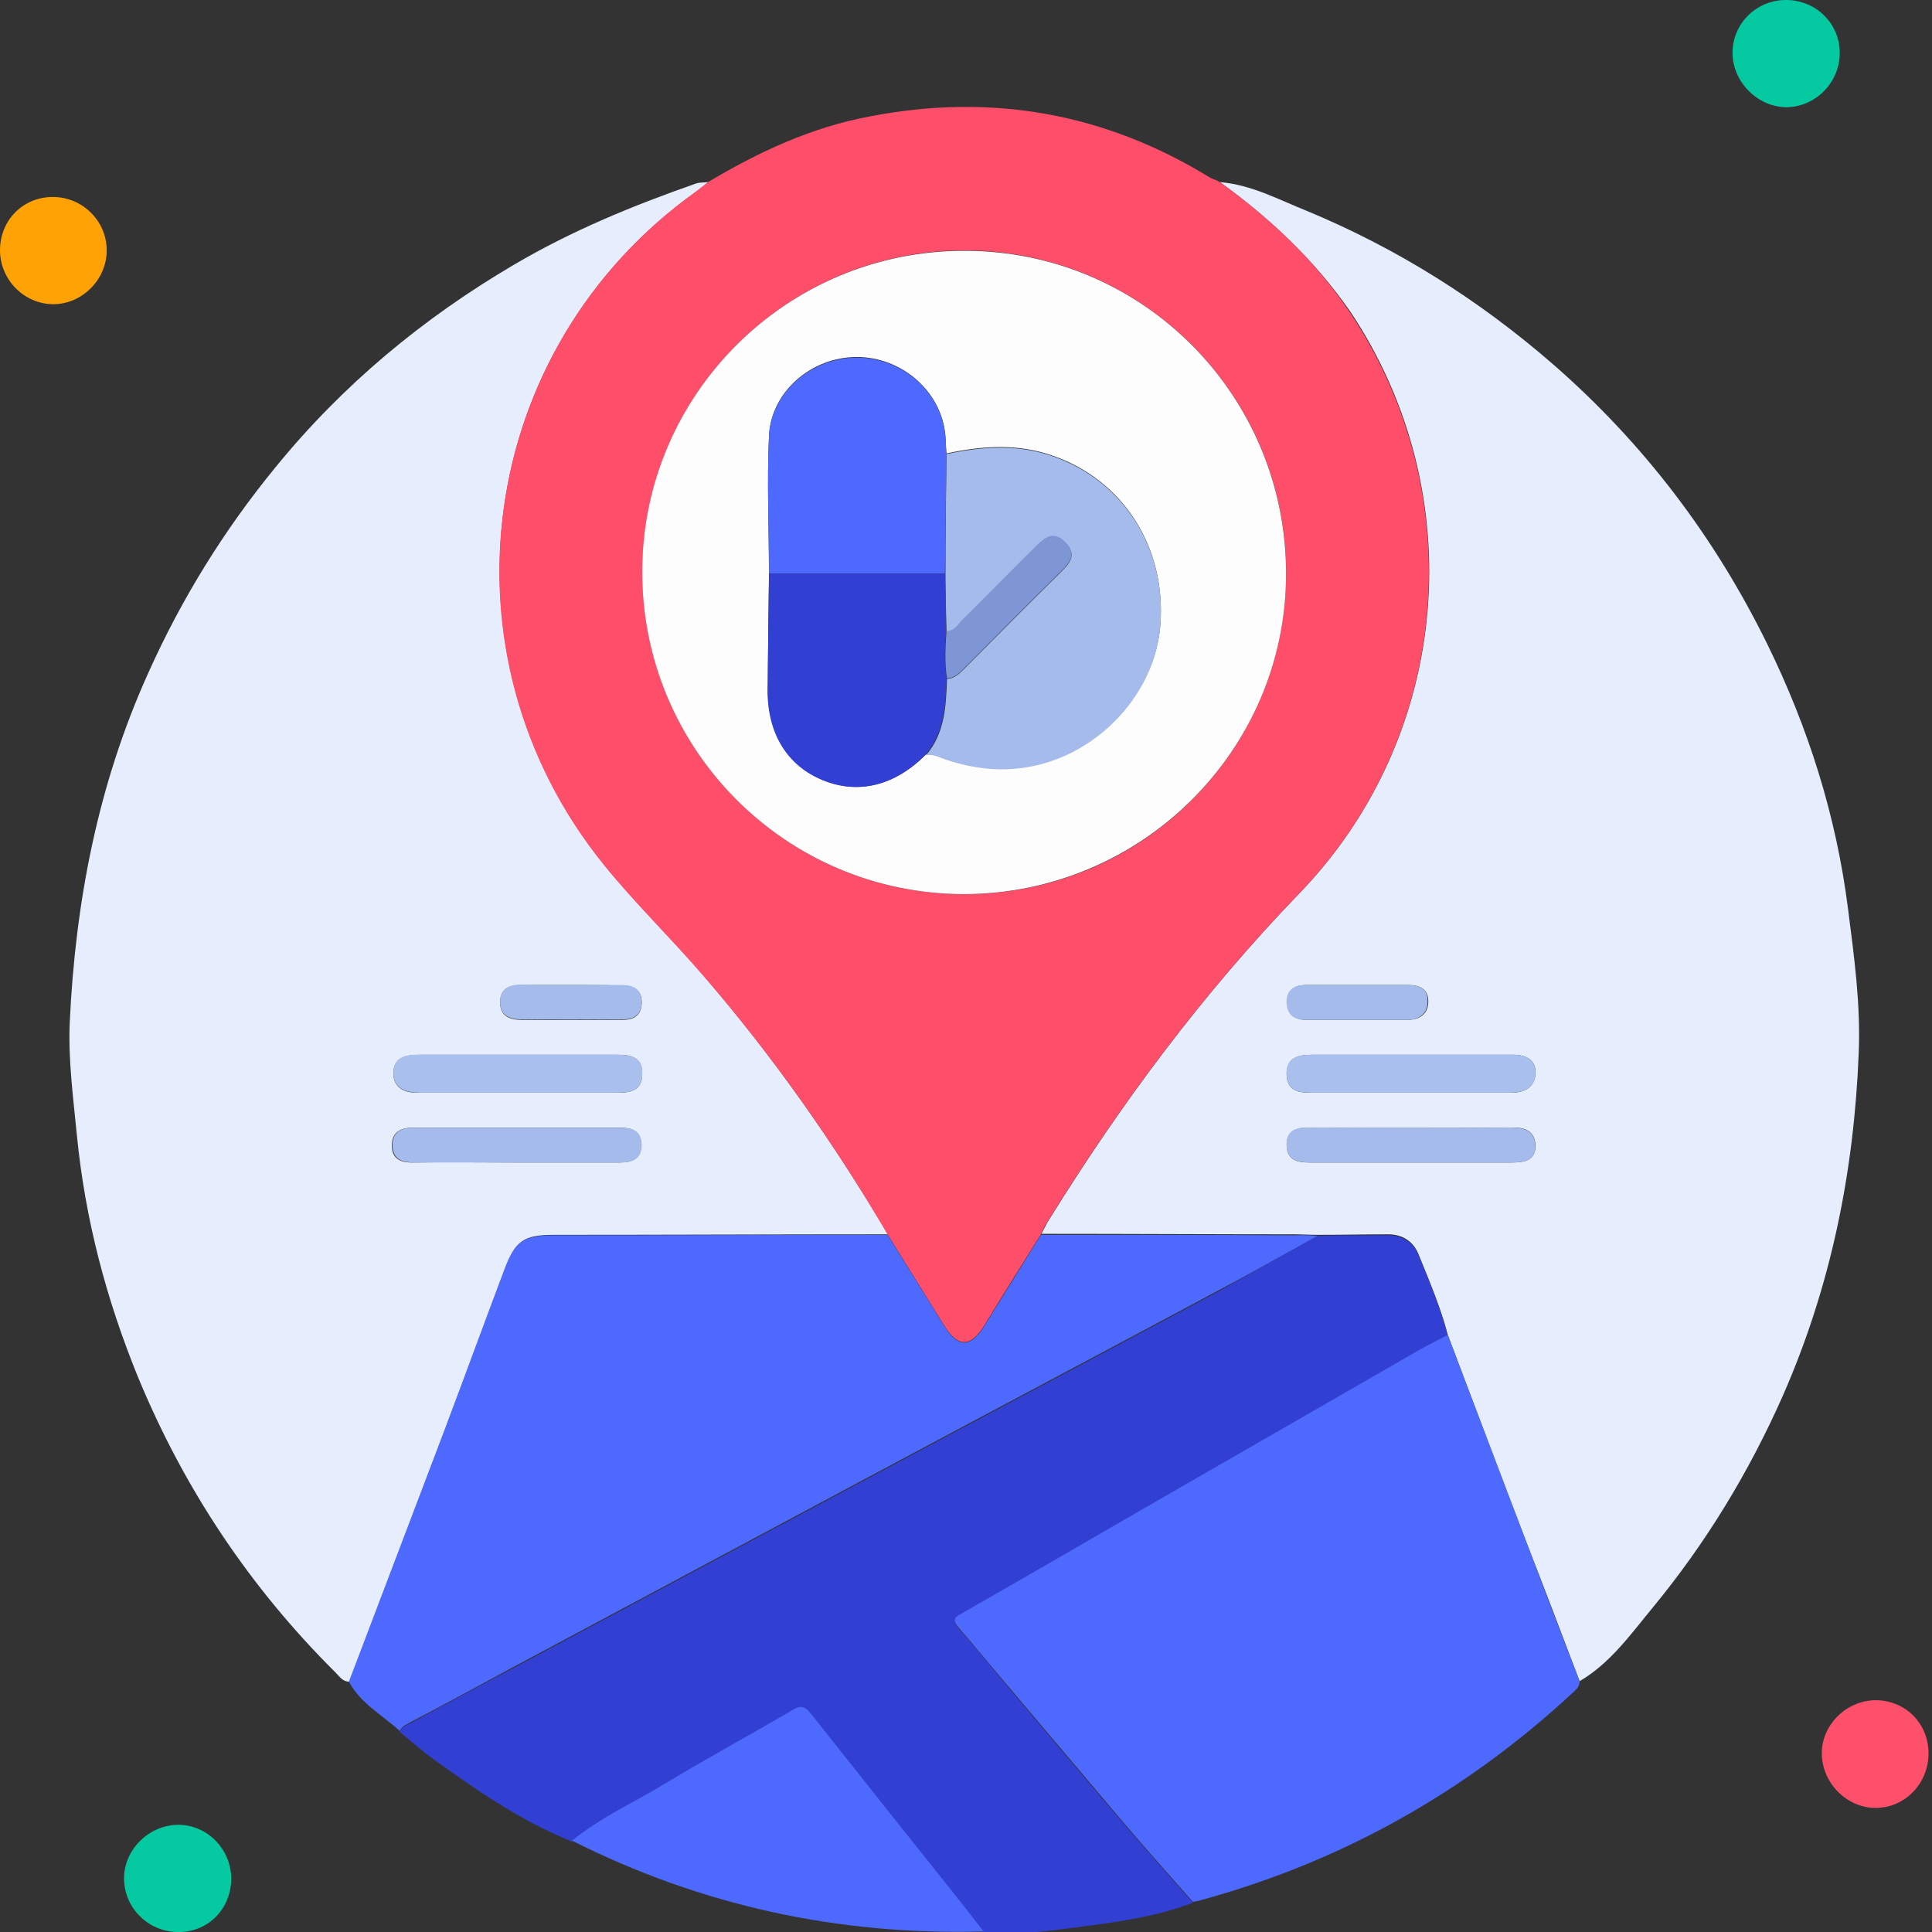
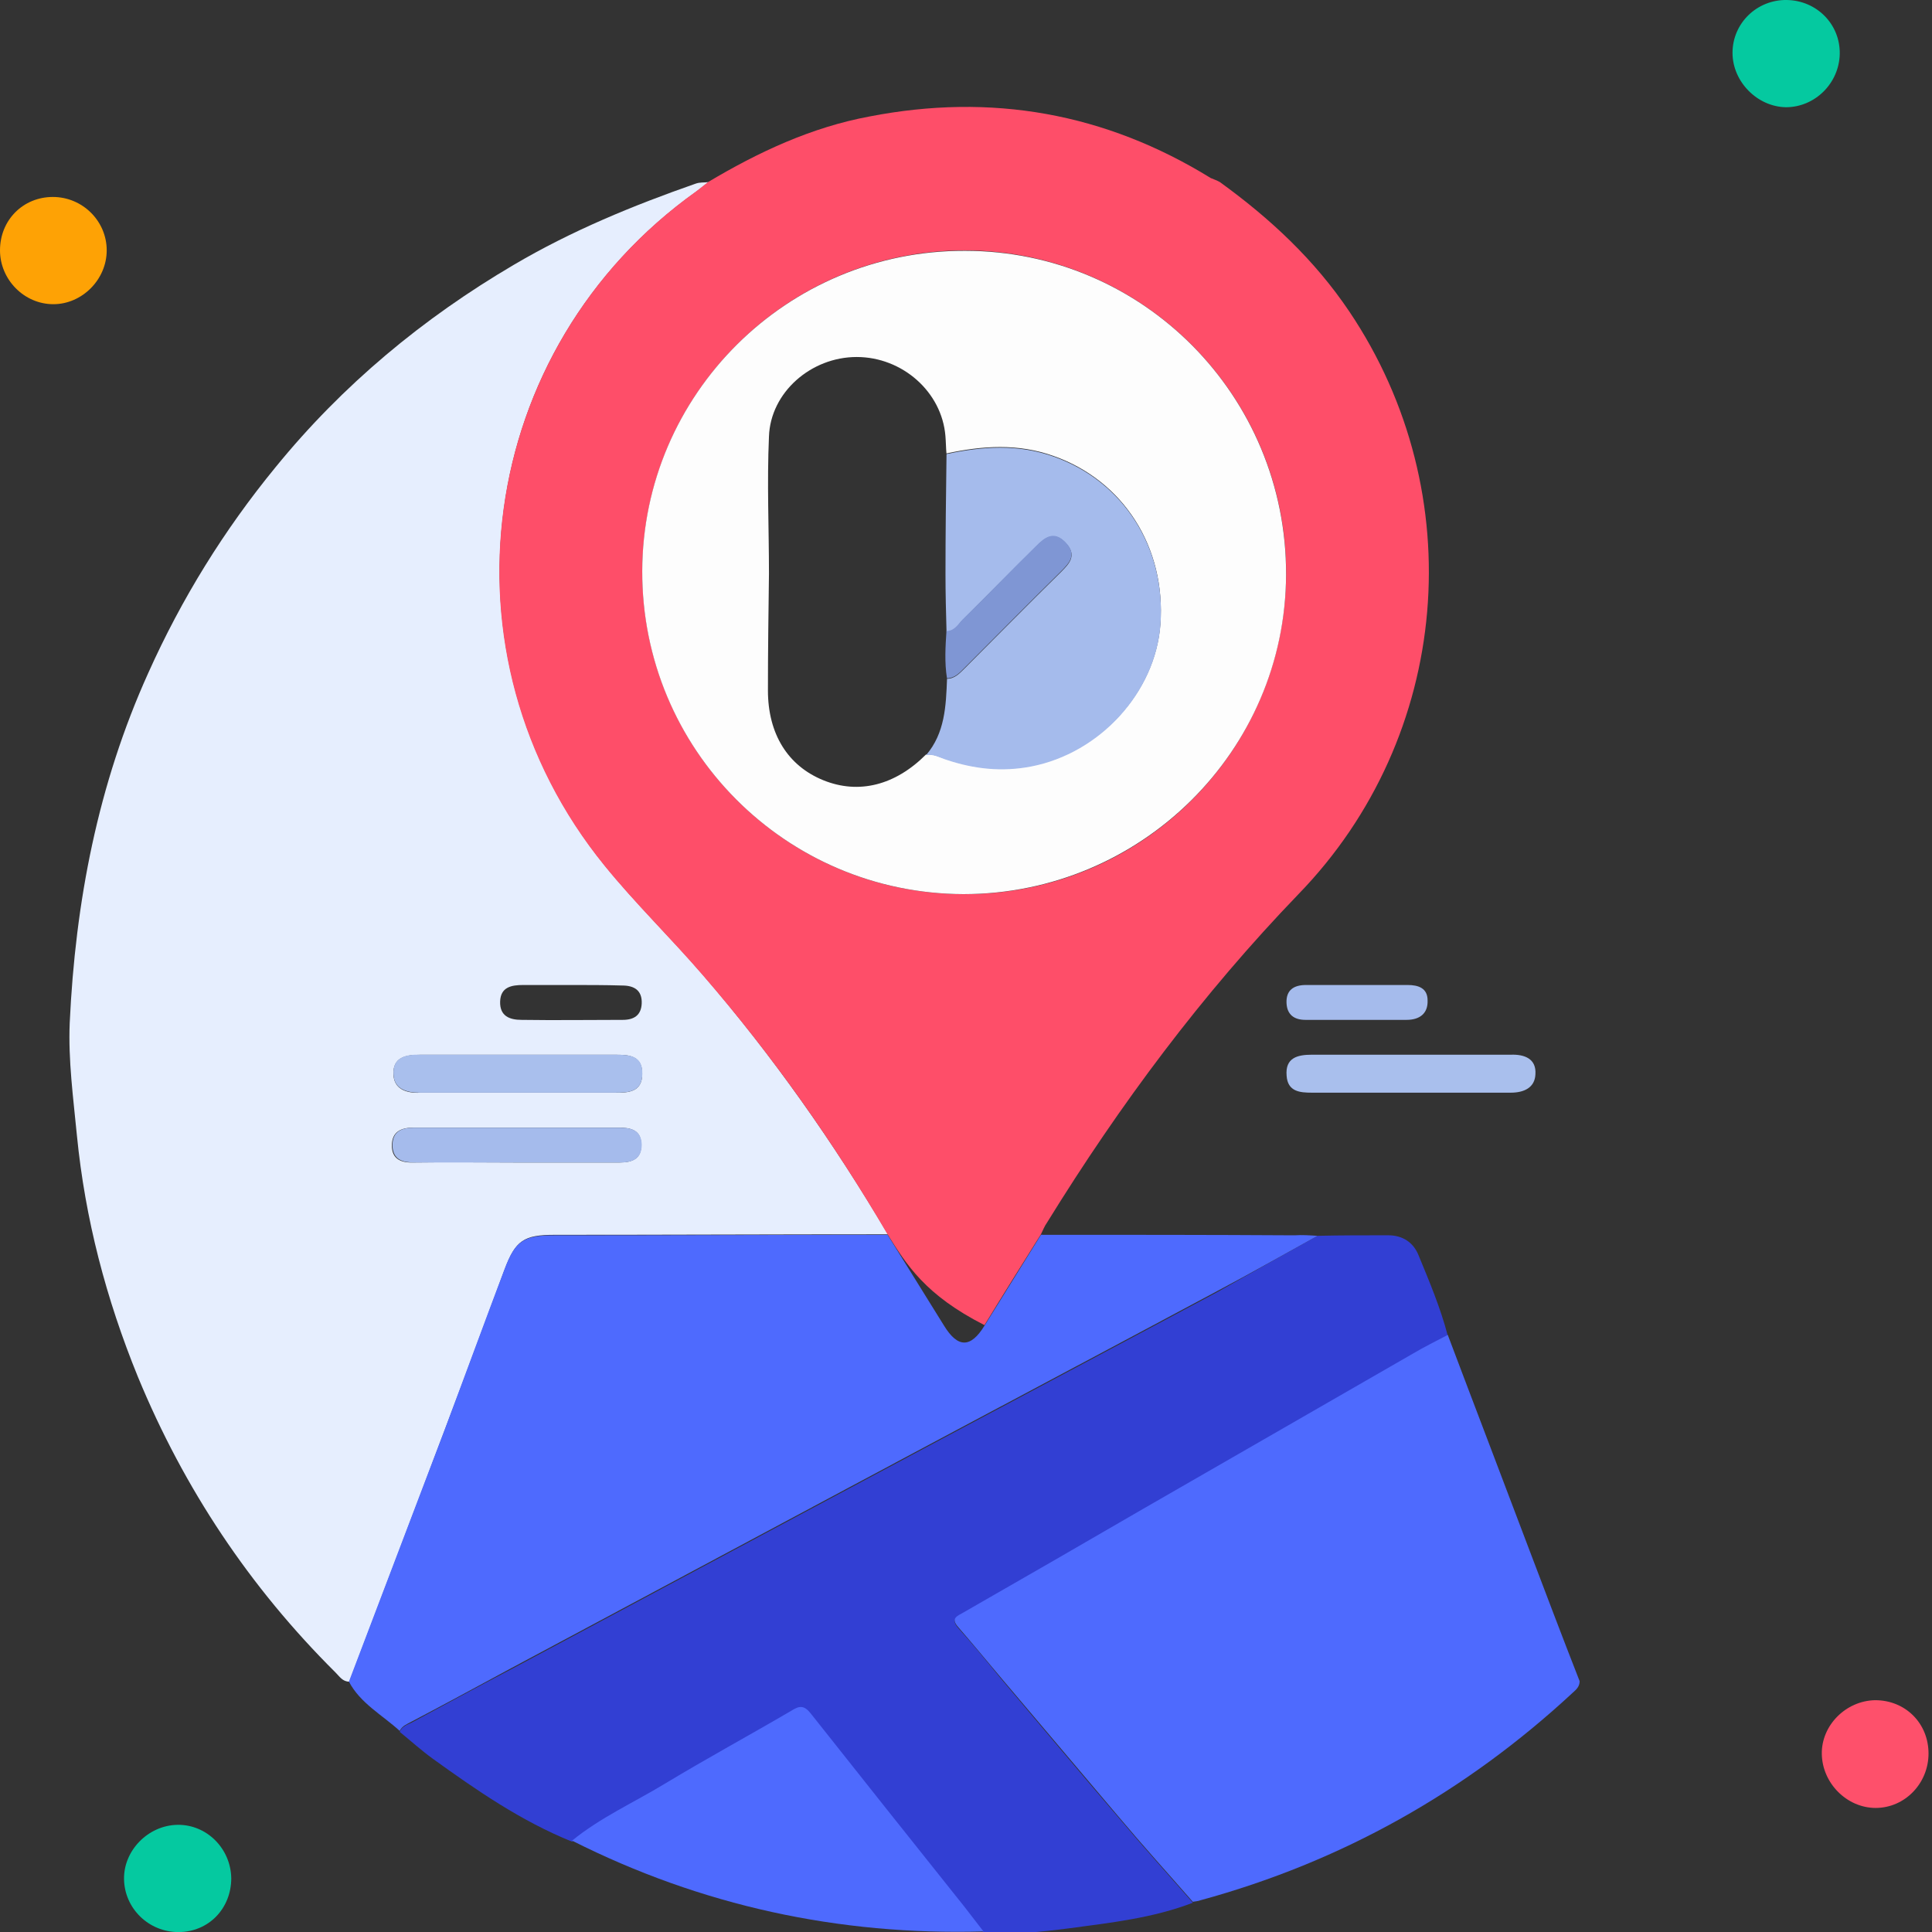
<svg xmlns="http://www.w3.org/2000/svg" width="60" height="60" viewBox="0 0 60 60" fill="none">
  <rect x="0" y="0" width="60" height="60" fill="#333333" stroke="none" />
  <g clip-path="url(#clip0_2194_16449)">
    <path d="M10.848 52.226C10.641 52.226 10.545 52.066 10.418 51.939C7.757 49.294 5.718 46.235 4.284 42.762C3.296 40.34 2.643 37.855 2.388 35.258C2.276 34.095 2.117 32.932 2.165 31.769C2.34 28.009 3.041 24.36 4.603 20.903C5.638 18.593 6.96 16.458 8.554 14.514C10.641 11.949 13.142 9.878 15.962 8.221C17.747 7.17 19.642 6.389 21.602 5.704C21.73 5.656 21.873 5.672 22 5.656C21.873 5.752 21.761 5.863 21.634 5.943C14.783 10.818 13.477 20.33 18.782 26.878C19.738 28.057 20.853 29.14 21.841 30.287C23.992 32.788 25.888 35.481 27.576 38.333C24.119 38.333 20.678 38.349 17.221 38.349C16.265 38.349 16.01 38.524 15.675 39.416C15.054 41.073 14.449 42.73 13.827 44.371C12.839 47 11.836 49.613 10.848 52.226ZM16.121 33.936C17.109 33.936 18.097 33.936 19.101 33.936C19.515 33.936 19.945 33.92 19.945 33.346C19.945 32.773 19.515 32.757 19.117 32.757C17.093 32.757 15.07 32.757 13.046 32.757C12.6 32.757 12.202 32.836 12.218 33.362C12.234 33.824 12.616 33.952 13.031 33.936C14.05 33.936 15.086 33.936 16.121 33.936ZM16.042 36.102C17.109 36.102 18.177 36.102 19.244 36.102C19.627 36.102 19.929 35.991 19.913 35.545C19.913 35.099 19.595 35.019 19.212 35.019C17.093 35.019 14.974 35.019 12.855 35.019C12.473 35.019 12.17 35.13 12.17 35.577C12.17 36.023 12.489 36.118 12.871 36.102C13.939 36.086 14.99 36.102 16.042 36.102ZM17.731 30.59C17.237 30.59 16.743 30.59 16.249 30.59C15.882 30.59 15.548 30.654 15.532 31.1C15.516 31.562 15.835 31.673 16.201 31.673C17.253 31.689 18.288 31.673 19.34 31.673C19.69 31.673 19.913 31.53 19.929 31.163C19.945 30.765 19.706 30.606 19.324 30.606C18.798 30.59 18.256 30.59 17.731 30.59Z" fill="#E6EEFE" />
-     <path d="M37.888 5.656C38.86 5.736 39.704 6.198 40.581 6.548C43.385 7.711 45.918 9.305 48.212 11.296C51.032 13.75 53.247 16.665 54.888 20.011C56.162 22.608 57.023 25.332 57.389 28.2C57.58 29.698 57.787 31.179 57.724 32.693C57.58 36.389 56.863 39.942 55.365 43.351C54.314 45.725 52.976 47.924 51.335 49.915C50.65 50.744 50.012 51.652 49.056 52.21C48.531 50.824 48.005 49.438 47.463 48.051C46.619 45.853 45.79 43.654 44.962 41.456C44.739 40.595 44.388 39.783 44.054 38.954C43.895 38.556 43.56 38.333 43.114 38.333C42.381 38.333 41.648 38.349 40.915 38.349C40.676 38.349 40.437 38.333 40.214 38.333C37.585 38.333 34.972 38.317 32.344 38.317C32.407 38.189 32.471 38.062 32.535 37.95C34.797 34.286 37.346 30.861 40.342 27.754C45.089 22.847 45.711 15.311 41.919 9.655C40.82 8.078 39.449 6.787 37.888 5.656ZM43.831 33.936C44.866 33.936 45.886 33.936 46.922 33.936C47.336 33.936 47.654 33.776 47.686 33.362C47.718 32.884 47.352 32.741 46.922 32.757C46.619 32.757 46.332 32.757 46.029 32.757C44.261 32.757 42.508 32.757 40.74 32.757C40.31 32.757 39.927 32.852 39.959 33.41C39.991 33.904 40.373 33.936 40.74 33.936C41.776 33.936 42.811 33.936 43.831 33.936ZM43.831 36.102C44.866 36.102 45.902 36.102 46.922 36.102C47.304 36.102 47.686 36.071 47.686 35.577C47.67 35.13 47.368 35.003 46.938 35.019C44.85 35.035 42.763 35.035 40.676 35.019C40.278 35.019 39.943 35.099 39.959 35.577C39.975 36.039 40.294 36.102 40.676 36.102C41.728 36.102 42.779 36.102 43.831 36.102ZM42.094 31.673C42.636 31.673 43.162 31.673 43.703 31.673C44.102 31.673 44.372 31.482 44.356 31.068C44.341 30.701 44.07 30.59 43.735 30.59C42.684 30.59 41.632 30.59 40.581 30.59C40.198 30.59 39.959 30.749 39.975 31.148C39.991 31.514 40.214 31.673 40.565 31.673C41.075 31.673 41.584 31.673 42.094 31.673Z" fill="#E6EEFE" />
-     <path d="M37.887 5.656C39.448 6.787 40.818 8.062 41.902 9.671C45.709 15.327 45.072 22.879 40.324 27.77C37.329 30.877 34.78 34.302 32.518 37.966C32.438 38.078 32.39 38.205 32.327 38.333C31.737 39.273 31.148 40.213 30.574 41.153C30.144 41.854 29.745 41.854 29.315 41.153C28.726 40.213 28.152 39.273 27.563 38.333C25.89 35.481 23.994 32.788 21.827 30.287C20.824 29.124 19.724 28.057 18.768 26.878C13.463 20.346 14.785 10.818 21.62 5.943C21.748 5.847 21.859 5.752 21.987 5.656C23.564 4.716 25.205 3.951 27.005 3.617C30.781 2.884 34.318 3.505 37.6 5.529C37.712 5.576 37.807 5.608 37.887 5.656ZM29.921 27.77C35.433 27.786 39.91 23.341 39.942 17.828C39.958 12.3 35.497 7.791 29.968 7.775C24.456 7.775 19.979 12.22 19.947 17.717C19.931 23.261 24.392 27.754 29.921 27.77Z" fill="#FE4E69" />
+     <path d="M37.887 5.656C39.448 6.787 40.818 8.062 41.902 9.671C45.709 15.327 45.072 22.879 40.324 27.77C37.329 30.877 34.78 34.302 32.518 37.966C32.438 38.078 32.39 38.205 32.327 38.333C31.737 39.273 31.148 40.213 30.574 41.153C28.726 40.213 28.152 39.273 27.563 38.333C25.89 35.481 23.994 32.788 21.827 30.287C20.824 29.124 19.724 28.057 18.768 26.878C13.463 20.346 14.785 10.818 21.62 5.943C21.748 5.847 21.859 5.752 21.987 5.656C23.564 4.716 25.205 3.951 27.005 3.617C30.781 2.884 34.318 3.505 37.6 5.529C37.712 5.576 37.807 5.608 37.887 5.656ZM29.921 27.77C35.433 27.786 39.91 23.341 39.942 17.828C39.958 12.3 35.497 7.791 29.968 7.775C24.456 7.775 19.979 12.22 19.947 17.717C19.931 23.261 24.392 27.754 29.921 27.77Z" fill="#FE4E69" />
    <path d="M40.916 38.379C41.649 38.363 42.382 38.363 43.115 38.363C43.561 38.363 43.896 38.586 44.055 38.985C44.39 39.797 44.74 40.626 44.963 41.486C44.597 41.677 44.23 41.868 43.864 42.075C41.092 43.669 38.304 45.278 35.531 46.871C33.667 47.954 31.787 49.022 29.923 50.105C29.732 50.217 29.509 50.28 29.764 50.567C30.21 51.061 30.64 51.587 31.07 52.113C32.297 53.562 33.508 55.012 34.751 56.462C35.5 57.354 36.28 58.215 37.045 59.091C35.802 59.569 34.496 59.712 33.189 59.887C32.313 59.999 31.437 60.095 30.545 60.015C30.258 59.648 29.987 59.298 29.7 58.931C28.187 57.036 26.673 55.156 25.192 53.26C24.968 52.973 24.825 53.021 24.57 53.164C23.264 53.929 21.941 54.646 20.651 55.426C19.679 56 18.659 56.462 17.767 57.195C16.19 56.558 14.804 55.602 13.434 54.614C13.083 54.359 12.765 54.072 12.414 53.785C12.478 53.626 12.637 53.562 12.78 53.499C13.816 52.941 14.836 52.383 15.871 51.842C19.36 49.978 22.866 48.098 26.355 46.234C30.162 44.194 33.986 42.171 37.794 40.132C38.845 39.542 39.881 38.953 40.916 38.379Z" fill="#323FD3" />
    <path d="M40.916 38.38C39.88 38.953 38.844 39.543 37.793 40.1C33.985 42.139 30.162 44.163 26.354 46.202C22.865 48.066 19.36 49.946 15.87 51.81C14.835 52.368 13.815 52.925 12.78 53.467C12.636 53.547 12.493 53.595 12.413 53.754C11.871 53.26 11.186 52.894 10.836 52.224C11.824 49.612 12.827 46.999 13.815 44.386C14.437 42.729 15.042 41.072 15.663 39.431C15.998 38.539 16.253 38.364 17.209 38.364C20.666 38.364 24.107 38.348 27.565 38.348C28.154 39.288 28.728 40.228 29.317 41.168C29.747 41.869 30.145 41.869 30.576 41.168C31.165 40.228 31.739 39.288 32.328 38.348C34.957 38.348 37.57 38.348 40.199 38.364C40.438 38.348 40.677 38.364 40.916 38.38Z" fill="#4E6AFE" />
    <path d="M37.044 59.062C36.279 58.186 35.499 57.325 34.75 56.433C33.523 54.983 32.296 53.533 31.07 52.084C30.639 51.574 30.209 51.048 29.763 50.538C29.508 50.252 29.731 50.188 29.922 50.076C31.786 49.009 33.666 47.925 35.53 46.842C38.303 45.249 41.091 43.64 43.863 42.047C44.213 41.839 44.596 41.648 44.962 41.457C45.791 43.656 46.635 45.854 47.464 48.053C47.989 49.439 48.515 50.825 49.057 52.211C49.057 52.37 48.961 52.466 48.85 52.562C45.52 55.653 41.664 57.819 37.283 59.014C37.203 59.046 37.124 59.046 37.044 59.062Z" fill="#4E6AFE" />
    <path d="M17.766 57.163C18.642 56.446 19.677 55.984 20.649 55.394C21.94 54.614 23.262 53.897 24.569 53.132C24.823 52.973 24.967 52.941 25.19 53.228C26.688 55.124 28.201 57.02 29.699 58.9C29.985 59.25 30.256 59.616 30.543 59.983C26.05 60.11 21.78 59.186 17.766 57.163Z" fill="#4E6AFE" />
    <path d="M55.493 0C56.417 0.016 57.15 0.749 57.135 1.673C57.118 2.581 56.37 3.33 55.462 3.33C54.569 3.314 53.805 2.533 53.805 1.641C53.805 0.717 54.569 -0.016 55.493 0Z" fill="#05C9A0" />
    <path d="M0 7.774C0 6.834 0.717 6.117 1.641 6.117C2.565 6.117 3.314 6.866 3.314 7.774C3.314 8.682 2.549 9.447 1.657 9.447C0.749 9.447 0 8.682 0 7.774Z" fill="#FEA205" />
    <path d="M5.541 60.002C4.617 60.002 3.868 59.269 3.852 58.361C3.836 57.469 4.601 56.688 5.509 56.672C6.417 56.656 7.166 57.405 7.182 58.329C7.182 59.269 6.481 60.002 5.541 60.002Z" fill="#05C9A0" />
    <path d="M59.892 54.458C59.892 55.382 59.159 56.147 58.251 56.147C57.359 56.147 56.594 55.382 56.578 54.474C56.562 53.581 57.327 52.817 58.235 52.801C59.175 52.801 59.892 53.518 59.892 54.458Z" fill="#FE506B" />
    <path d="M16.124 33.934C15.088 33.934 14.069 33.934 13.033 33.934C12.603 33.934 12.236 33.807 12.22 33.361C12.189 32.835 12.603 32.74 13.049 32.755C15.072 32.755 17.096 32.755 19.119 32.755C19.533 32.755 19.963 32.771 19.948 33.345C19.948 33.919 19.517 33.934 19.103 33.934C18.099 33.934 17.112 33.934 16.124 33.934Z" fill="#A9BFED" />
    <path d="M16.043 36.103C14.992 36.103 13.94 36.103 12.889 36.103C12.506 36.103 12.203 36.023 12.188 35.577C12.188 35.131 12.474 35.02 12.873 35.02C14.992 35.02 17.11 35.02 19.23 35.02C19.612 35.02 19.915 35.099 19.93 35.545C19.93 35.991 19.644 36.103 19.261 36.103C18.178 36.103 17.11 36.103 16.043 36.103Z" fill="#A5BBEC" />
-     <path d="M17.73 30.59C18.256 30.59 18.798 30.59 19.324 30.59C19.706 30.59 19.929 30.75 19.929 31.148C19.913 31.514 19.69 31.658 19.34 31.658C18.288 31.658 17.253 31.674 16.201 31.658C15.835 31.658 15.516 31.546 15.532 31.084C15.548 30.638 15.882 30.574 16.249 30.574C16.743 30.606 17.236 30.59 17.73 30.59Z" fill="#A5BBEC" />
    <path d="M43.829 33.934C42.793 33.934 41.773 33.934 40.738 33.934C40.371 33.934 39.989 33.902 39.957 33.408C39.909 32.851 40.292 32.755 40.738 32.755C42.506 32.755 44.259 32.755 46.027 32.755C46.33 32.755 46.617 32.755 46.919 32.755C47.35 32.739 47.716 32.883 47.684 33.361C47.668 33.775 47.334 33.934 46.919 33.934C45.9 33.934 44.864 33.934 43.829 33.934Z" fill="#A9BFED" />
-     <path d="M43.825 36.101C42.774 36.101 41.722 36.101 40.671 36.101C40.304 36.101 39.97 36.037 39.954 35.575C39.938 35.081 40.272 35.002 40.671 35.017C42.758 35.017 44.845 35.033 46.932 35.017C47.362 35.017 47.665 35.129 47.681 35.575C47.697 36.069 47.314 36.101 46.916 36.101C45.896 36.101 44.861 36.101 43.825 36.101Z" fill="#A5BBEC" />
    <path d="M42.089 31.673C41.579 31.673 41.053 31.673 40.543 31.673C40.193 31.673 39.97 31.514 39.954 31.148C39.938 30.749 40.177 30.59 40.559 30.59C41.611 30.59 42.662 30.59 43.714 30.59C44.048 30.59 44.335 30.685 44.335 31.068C44.351 31.482 44.08 31.673 43.682 31.673C43.156 31.673 42.63 31.673 42.089 31.673Z" fill="#A5BBEC" />
    <path d="M29.919 27.768C24.39 27.752 19.929 23.259 19.945 17.731C19.961 12.234 24.454 7.773 29.967 7.789C35.495 7.789 39.956 12.298 39.94 17.842C39.924 23.323 35.431 27.768 29.919 27.768ZM23.881 17.81C23.865 19.021 23.849 20.232 23.849 21.443C23.849 22.797 24.47 23.785 25.569 24.231C26.669 24.677 27.8 24.39 28.756 23.434C28.979 23.402 29.186 23.514 29.393 23.578C30.253 23.864 31.114 23.96 32.022 23.785C34.141 23.371 35.877 21.507 36.037 19.388C36.212 16.998 34.89 14.927 32.723 14.162C31.608 13.764 30.508 13.843 29.393 14.082C29.377 13.907 29.377 13.732 29.361 13.541C29.25 12.17 28.023 11.087 26.605 11.087C25.187 11.087 23.928 12.186 23.881 13.556C23.817 14.99 23.881 16.408 23.881 17.81Z" fill="#FDFDFD" />
    <path d="M29.395 14.101C30.51 13.863 31.61 13.783 32.725 14.181C34.892 14.946 36.214 17.017 36.039 19.407C35.879 21.51 34.159 23.39 32.024 23.804C31.116 23.979 30.255 23.884 29.395 23.597C29.188 23.533 28.997 23.406 28.758 23.454C29.347 22.768 29.379 21.924 29.411 21.08C29.65 21.08 29.809 20.904 29.953 20.761C30.956 19.757 31.944 18.754 32.948 17.766C33.219 17.495 33.458 17.24 33.091 16.858C32.725 16.475 32.438 16.714 32.183 16.969C31.419 17.718 30.67 18.483 29.905 19.247C29.762 19.391 29.65 19.614 29.395 19.614C29.379 19.024 29.363 18.435 29.363 17.83C29.363 16.571 29.379 15.344 29.395 14.101Z" fill="#A5BBEC" />
-     <path d="M29.392 14.101C29.376 15.343 29.36 16.586 29.345 17.813C27.528 17.813 25.696 17.813 23.88 17.813C23.88 16.395 23.816 14.993 23.88 13.575C23.928 12.205 25.186 11.105 26.604 11.105C28.022 11.105 29.249 12.173 29.36 13.559C29.376 13.75 29.376 13.925 29.392 14.101Z" fill="#4E6AFE" />
-     <path d="M23.884 17.812C25.7 17.812 27.532 17.812 29.348 17.812C29.364 18.402 29.38 18.991 29.38 19.597C29.348 20.091 29.317 20.585 29.396 21.063C29.364 21.907 29.332 22.751 28.743 23.436C27.787 24.408 26.656 24.679 25.557 24.233C24.457 23.787 23.836 22.799 23.836 21.445C23.852 20.234 23.868 19.023 23.884 17.812Z" fill="#323FD3" />
    <path d="M29.409 21.063C29.33 20.569 29.362 20.075 29.393 19.597C29.648 19.597 29.76 19.374 29.903 19.23C30.668 18.482 31.417 17.701 32.181 16.952C32.437 16.697 32.723 16.458 33.09 16.841C33.456 17.223 33.217 17.478 32.946 17.749C31.943 18.736 30.955 19.74 29.951 20.744C29.792 20.903 29.648 21.063 29.409 21.063Z" fill="#7F96D4" />
  </g>
  <defs>
    <clipPath id="clip0_2194_16449">
      <rect width="59.889" height="60" fill="white" />
    </clipPath>
  </defs>
</svg>